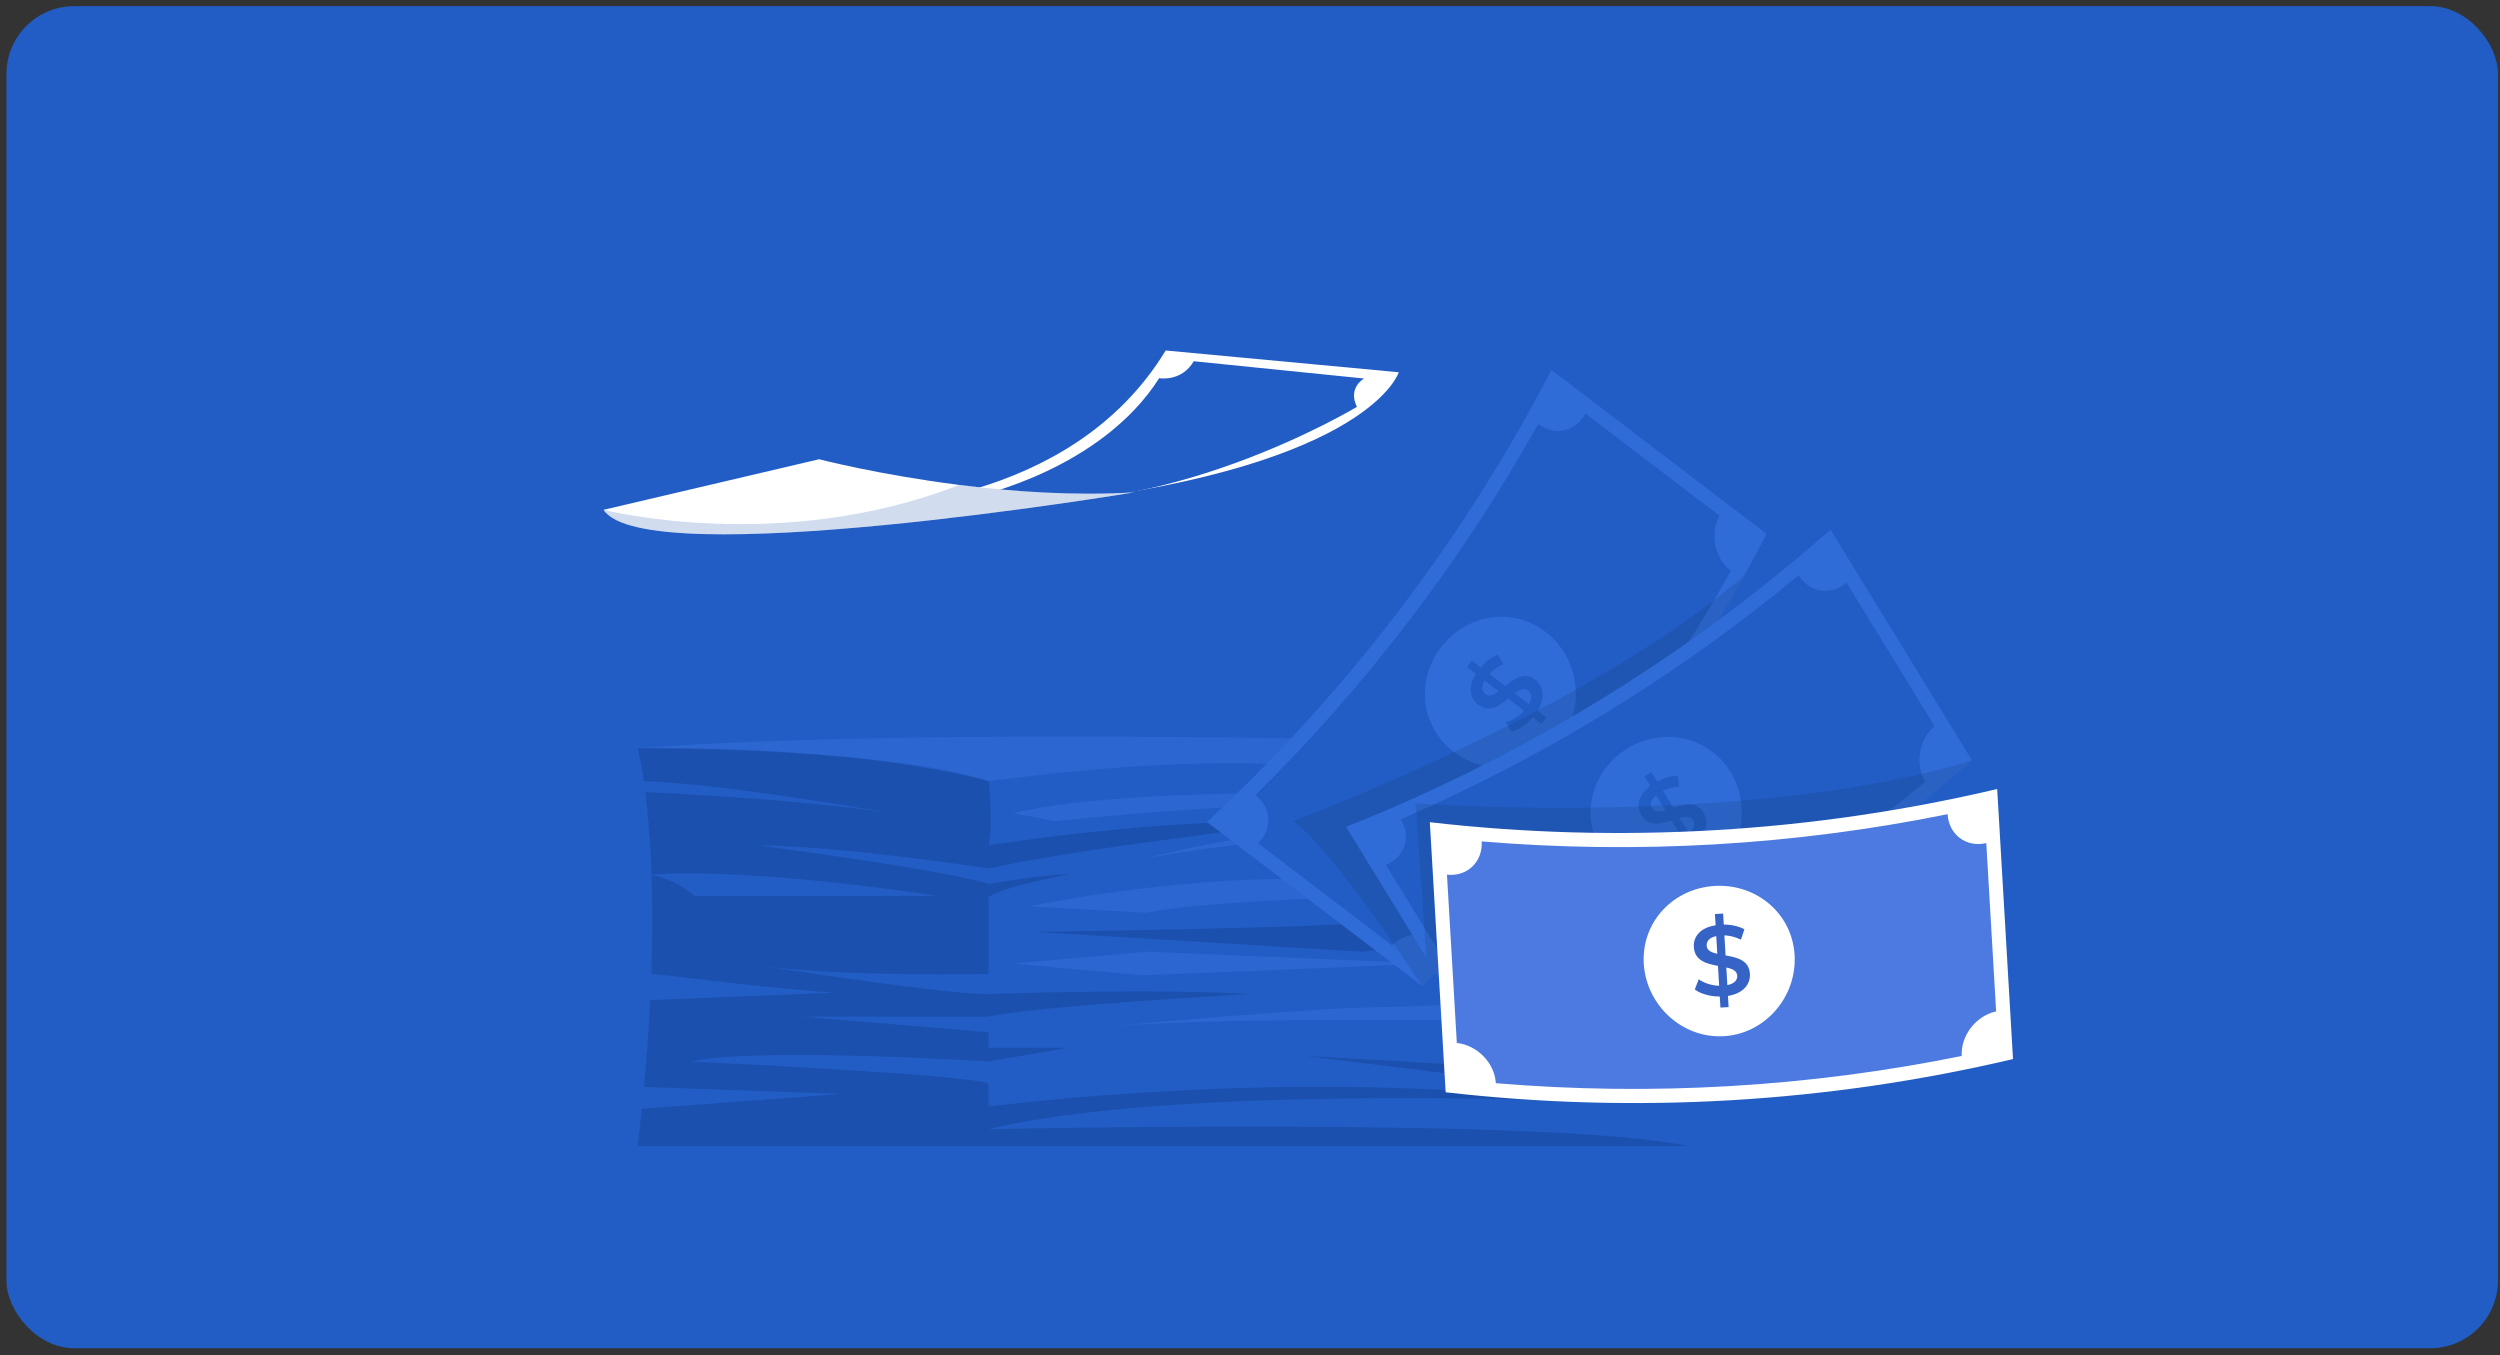
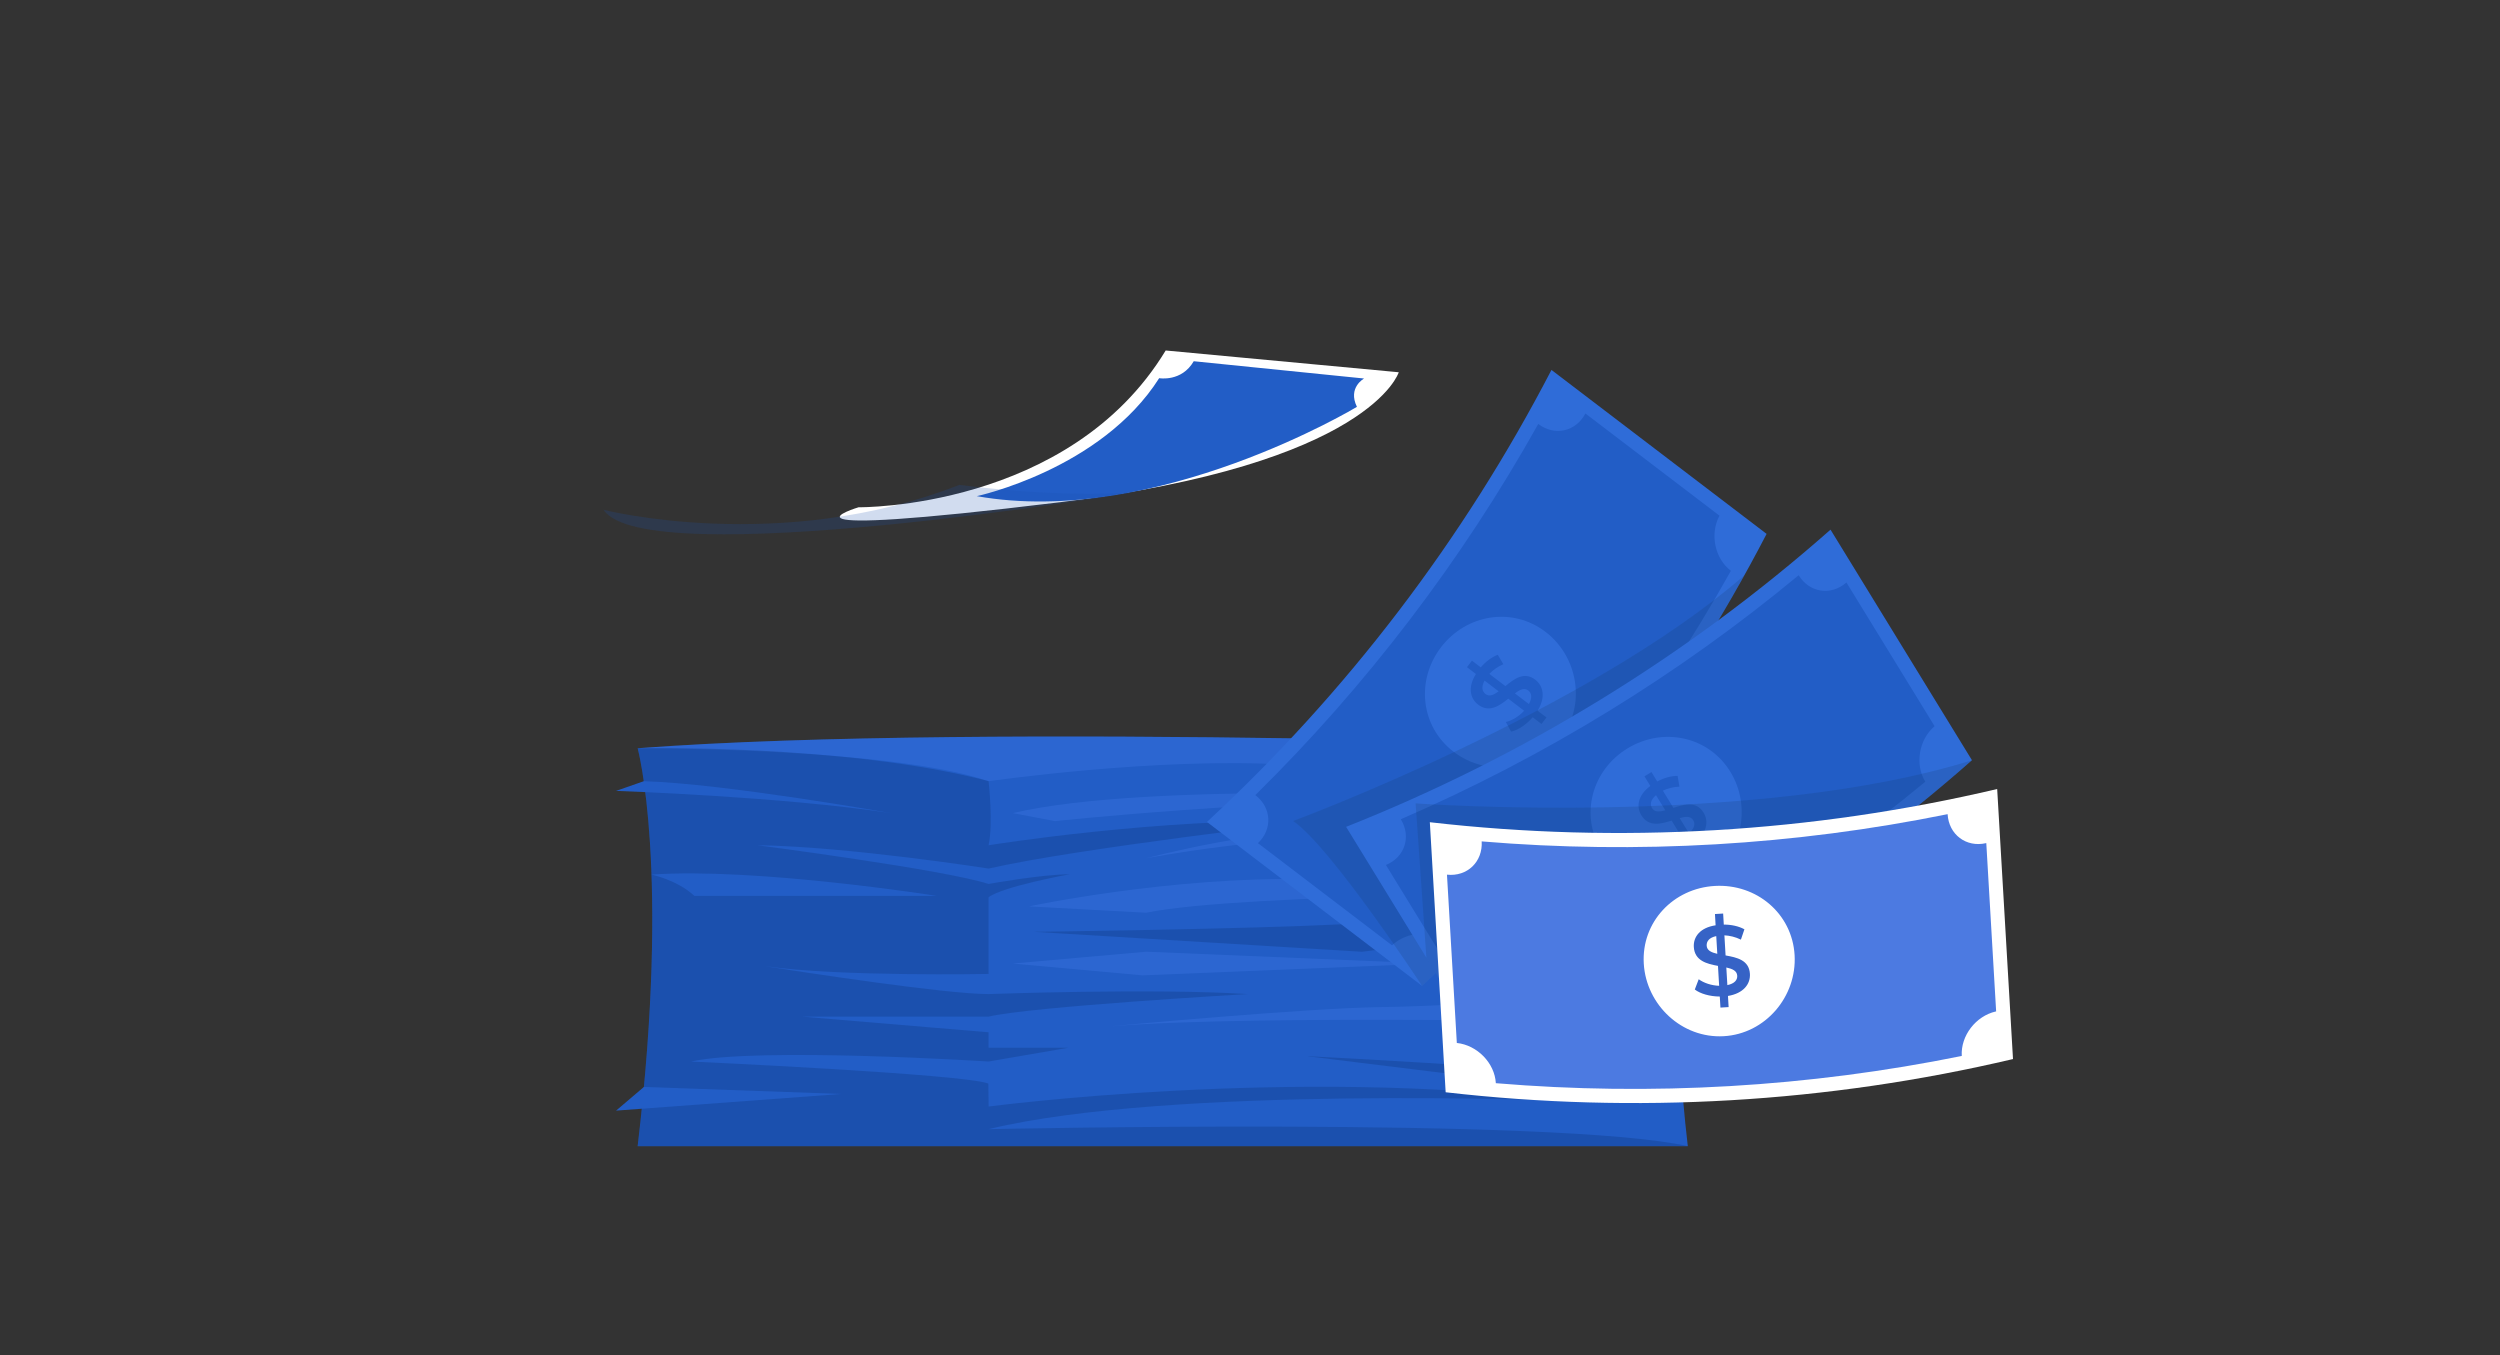
<svg xmlns="http://www.w3.org/2000/svg" width="332" height="180" viewBox="0 0 332 180" fill="none">
  <rect x="0" y="0" width="332" height="180" fill="#333333" stroke="none" />
-   <rect x="0.856" y="0.816" width="330.872" height="178.23" rx="9" fill="#225DC6" />
  <path d="M223.523 146.158C223.696 148.134 223.901 150.157 224.14 152.212H84.679C89.049 115.348 84.679 99.366 84.679 99.366C131.286 95.858 224.14 99.366 224.14 99.366C224.14 99.366 221.342 117.118 223.225 142.557C223.311 143.737 223.411 144.938 223.523 146.158Z" fill="#225DC6" />
  <path opacity="0.2" d="M224.14 99.367C218.039 102.219 188.158 102.616 170.969 101.555C153.78 100.488 131.286 103.744 131.286 103.744C118.261 99.248 84.679 99.374 84.679 99.374C131.286 95.865 224.14 99.374 224.14 99.374V99.367Z" fill="#598EFF" />
  <path opacity="0.2" d="M84.679 152.212C89.049 115.347 84.679 99.365 84.679 99.365C84.679 99.365 112.326 98.755 131.286 103.736C131.286 103.736 131.922 109.359 131.286 112.25C131.286 112.25 154.098 108.55 174.424 109.041C174.424 109.041 143.004 112.662 131.286 115.347C131.286 115.347 112.499 112.41 100.608 112.25C100.608 112.25 125.331 115.467 131.286 117.39C131.286 117.39 138.355 116.103 142.055 116.103C142.055 116.103 133.202 117.708 131.286 119.154V129.34C131.286 129.34 111.55 129.731 101.656 128.319C106.358 129.055 125.516 132.012 131.286 132.012C131.286 132.012 153.064 131.21 165.71 132.012C165.71 132.012 136.896 133.67 131.286 135.01H106.55L131.286 137.086V139.141H141.889L131.286 140.972C131.286 140.972 100.608 139.015 91.775 140.972C91.775 140.972 127.99 142.616 131.252 143.896L131.292 146.947C131.292 146.947 171.904 141.582 207.827 146.191C207.827 146.191 155.378 144.115 131.292 149.951C131.292 149.951 206.633 148.313 224.147 152.205H84.679V152.212Z" fill="#001E53" />
  <path d="M85.494 103.744L81.813 105.031C81.813 105.031 103.983 105.793 118.28 107.982C118.28 107.982 96.244 104.062 85.494 103.744Z" fill="#225DC6" />
  <path opacity="0.2" d="M134.513 107.981L140.117 109.043C140.117 109.043 166.238 106.211 197.115 105.859C197.115 105.859 152.518 103.704 134.513 107.981Z" fill="#598EFF" />
  <path opacity="0.2" d="M152.212 113.983C152.212 113.983 167.876 109.712 181.61 109.918C195.343 110.123 221.485 107.975 221.485 107.975L222.513 109.918C222.513 109.918 202.021 111.118 185.104 110.979C168.187 110.839 152.212 113.983 152.212 113.983Z" fill="#598EFF" />
  <path opacity="0.2" d="M136.669 120.366C136.669 120.366 155.344 116.387 173.653 116.752C191.963 117.11 215.014 118.549 215.014 118.549C215.014 118.549 164.979 118.563 152.207 121.209L136.663 120.366H136.669Z" fill="#598EFF" />
-   <path d="M168.973 114.585C168.973 114.585 185.061 113.258 198.934 113.981C212.814 114.704 227.39 115.354 227.39 115.354L222.515 116.733C222.515 116.733 189.106 113.384 168.973 114.585Z" fill="#225DC6" />
  <path opacity="0.2" d="M168.973 114.585C168.973 114.585 185.061 113.258 198.934 113.981C212.814 114.704 227.39 115.354 227.39 115.354L222.515 116.733C222.515 116.733 189.106 113.384 168.973 114.585Z" fill="#001E53" />
  <path opacity="0.2" d="M137.273 123.744C137.273 123.744 165.119 123.399 178.541 122.729C191.97 122.059 209.948 125.78 209.948 125.78C209.948 125.78 187.752 125.309 180.882 126.396L137.266 123.744H137.273Z" fill="#001E53" />
  <path opacity="0.2" d="M134.513 127.96L152.213 126.389L189.92 127.96L151.729 129.525L134.513 127.96Z" fill="#598EFF" />
  <path opacity="0.2" d="M147.751 136.271C147.751 136.271 173.488 133.864 183.508 133.744C193.528 133.625 220.519 131.814 220.519 131.814L217.521 135.793C217.521 135.793 166.784 134.706 147.751 136.277V136.271Z" fill="#598EFF" />
  <path d="M213.011 122.72L222.507 123.615L225.093 122.72C225.093 122.72 218.754 122.063 213.011 122.72Z" fill="#225DC6" />
  <path d="M223.716 102.66L227.39 103.257L223.444 105.313L200.221 104.822C200.221 104.822 217.635 104.597 223.716 102.66Z" fill="#225DC6" />
-   <path opacity="0.2" d="M213.011 122.72L222.507 123.615L225.093 122.72C225.093 122.72 218.754 122.063 213.011 122.72Z" fill="#598EFF" />
+   <path opacity="0.2" d="M213.011 122.72L222.507 123.615L225.093 122.72C225.093 122.72 218.754 122.063 213.011 122.72" fill="#598EFF" />
  <path opacity="0.2" d="M223.716 102.66L227.39 103.257L223.444 105.313L200.221 104.822C200.221 104.822 217.635 104.597 223.716 102.66Z" fill="#001E53" />
  <path opacity="0.2" d="M223.522 146.158C217.288 145.747 173.606 140.263 173.606 140.263C176.511 139.925 214.642 142.179 223.223 142.557C223.309 143.738 223.409 144.938 223.522 146.158Z" fill="#001E53" />
  <path d="M157.75 139.508C157.75 139.508 198.593 139.402 210.278 140.244C221.963 141.087 223.011 139.508 223.011 139.508L228.826 142.32C228.826 142.32 229.125 145.105 213.799 143.156C198.467 141.206 157.75 139.508 157.75 139.508Z" fill="#225DC6" />
  <path d="M124.379 118.97C124.379 118.97 100.459 115.183 86.513 116.145C86.513 116.145 89.922 116.848 92.21 118.97H124.379Z" fill="#225DC6" />
-   <path d="M86.489 129.345C87.033 129.285 104.381 131.573 111.013 131.812L84.022 132.899L86.489 129.345Z" fill="#225DC6" />
  <path d="M85.507 144.348L111.728 145.276L81.813 147.491L85.507 144.348Z" fill="#225DC6" />
  <path d="M234.605 70.901C222.933 93.403 207.456 113.711 188.853 130.928C179.331 123.67 169.808 116.412 160.282 109.154C178.885 91.936 194.362 71.629 206.034 49.127C215.556 56.385 225.078 63.643 234.605 70.901Z" fill="#2F6CD8" />
  <path d="M210.521 54.943C209.25 57.346 206.426 57.938 204.28 56.3C194.149 74.425 181.496 91.021 166.706 105.591C168.856 107.229 169.032 110.107 167.054 111.97C172.988 116.494 178.926 121.018 184.86 125.542C186.838 123.679 190.144 123.458 192.29 125.093C207.084 110.523 219.737 93.927 229.864 75.802C227.714 74.167 227.056 70.922 228.327 68.519C228.335 68.507 228.339 68.495 228.348 68.482C222.414 63.958 216.475 59.434 210.541 54.91C210.533 54.922 210.529 54.935 210.521 54.947V54.943ZM207.272 98.071C203.908 102.472 197.431 103.183 193.042 99.836C188.648 96.485 188.007 90.355 191.37 85.949C194.742 81.552 200.839 80.555 205.233 83.902C209.622 87.245 210.639 93.669 207.268 98.067L207.272 98.071Z" fill="#225DC6" />
  <path d="M204.193 94.381L205.374 95.28C205.154 95.57 204.933 95.86 204.712 96.146C204.324 95.848 203.932 95.554 203.543 95.255C202.689 96.24 201.574 96.98 200.67 97.16C200.438 96.735 200.209 96.306 199.976 95.881C200.801 95.689 201.717 95.137 202.403 94.389C201.7 93.854 200.997 93.318 200.299 92.783C199.117 93.739 197.761 94.691 196.298 93.576C195.223 92.754 194.9 91.271 196.003 89.509C195.607 89.207 195.211 88.904 194.814 88.602C195.035 88.312 195.255 88.026 195.476 87.736C195.864 88.034 196.257 88.328 196.645 88.627C197.283 87.875 198.108 87.253 198.905 86.955C199.15 87.372 199.399 87.789 199.645 88.206C198.897 88.524 198.272 88.982 197.785 89.493C198.496 90.032 199.203 90.576 199.914 91.115C201.091 90.155 202.411 89.141 203.875 90.257C204.949 91.075 205.289 92.587 204.197 94.381H204.193ZM199.023 91.81C198.398 91.332 197.773 90.858 197.148 90.38C196.69 91.218 196.825 91.823 197.287 92.174C197.793 92.558 198.374 92.284 199.023 91.81ZM202.947 91.692C202.432 91.299 201.839 91.581 201.177 92.08C201.798 92.554 202.42 93.028 203.041 93.502C203.511 92.64 203.396 92.035 202.947 91.692Z" fill="#225DC6" />
  <path opacity="0.2" d="M231.637 76.418C220.361 96.729 205.923 115.128 188.852 130.928C188.852 130.928 176.747 112.459 171.724 109.027C171.724 109.027 210.721 94.555 231.637 76.418Z" fill="#183C72" />
  <path d="M261.876 100.956C242.873 117.728 221.106 131.08 197.546 140.422C191.285 130.218 185.024 120.009 178.763 109.804C202.323 100.462 224.09 87.11 243.093 70.338C249.354 80.543 255.615 90.751 261.876 100.956Z" fill="#2F6CD8" />
  <path d="M245.172 77.38C243.12 79.162 240.272 78.696 238.862 76.391C222.874 89.636 205.085 100.548 186.028 108.795C187.442 111.096 186.567 113.846 184.05 114.868C187.953 121.231 191.856 127.59 195.758 133.953C198.276 132.932 201.439 133.912 202.849 136.217C221.906 127.97 239.692 117.058 255.683 103.813C254.269 101.512 254.829 98.247 256.881 96.465C256.893 96.457 256.901 96.449 256.913 96.436C253.01 90.073 249.108 83.714 245.205 77.351C245.192 77.359 245.184 77.367 245.172 77.38ZM226.577 116.429C221.849 119.322 215.555 117.643 212.67 112.943C209.78 108.235 211.395 102.281 216.123 99.391C220.855 96.506 226.904 97.777 229.789 102.489C232.675 107.189 231.305 113.548 226.577 116.433V116.429Z" fill="#225DC6" />
  <path d="M225.042 111.874C225.3 112.295 225.561 112.716 225.819 113.137C225.508 113.329 225.201 113.517 224.891 113.709C224.633 113.292 224.38 112.875 224.123 112.454C222.97 113.067 221.662 113.349 220.755 113.194C220.694 112.712 220.632 112.229 220.571 111.747C221.409 111.866 222.463 111.682 223.375 111.232C222.913 110.48 222.451 109.728 221.989 108.976C220.542 109.442 218.932 109.843 217.972 108.273C217.265 107.121 217.498 105.621 219.165 104.375C218.904 103.95 218.642 103.525 218.385 103.099C218.695 102.912 219.006 102.719 219.312 102.527C219.57 102.944 219.823 103.361 220.081 103.782C220.947 103.312 221.944 103.03 222.79 103.038C222.872 103.516 222.95 103.995 223.027 104.469C222.218 104.493 221.47 104.697 220.829 105C221.294 105.76 221.76 106.52 222.226 107.28C223.669 106.81 225.267 106.34 226.231 107.91C226.938 109.058 226.709 110.595 225.046 111.874H225.042ZM221.151 107.611C220.739 106.941 220.33 106.271 219.917 105.601C219.186 106.218 219.096 106.827 219.398 107.325C219.729 107.869 220.371 107.82 221.147 107.611H221.151ZM224.854 108.919C224.515 108.367 223.861 108.416 223.064 108.645C223.473 109.311 223.881 109.978 224.29 110.644C225.038 110.01 225.152 109.405 224.854 108.919Z" fill="#225DC6" />
  <path opacity="0.2" d="M261.878 100.959C242.87 117.731 221.104 131.083 197.543 140.425C194.838 136.016 192.132 131.606 189.423 127.192L187.992 106.689C187.992 106.689 233.082 109.942 261.878 100.959Z" fill="#183C72" />
  <path d="M267.327 140.643C242.655 146.454 217.165 147.946 191.983 145.053C191.284 133.099 190.585 121.145 189.882 109.191C215.065 112.08 240.554 110.589 265.226 104.781C265.925 116.735 266.624 128.689 267.327 140.643Z" fill="white" />
  <path d="M229.475 132.263L229.561 133.742C229.197 133.763 228.838 133.787 228.474 133.808C228.445 133.317 228.417 132.831 228.388 132.34C227.085 132.336 225.797 131.969 225.07 131.405C225.241 130.951 225.417 130.497 225.589 130.044C226.271 130.542 227.289 130.881 228.302 130.914C228.249 130.031 228.2 129.153 228.147 128.27C226.651 127.996 225.045 127.588 224.939 125.753C224.861 124.404 225.777 123.19 227.832 122.88C227.804 122.381 227.775 121.882 227.747 121.384C228.11 121.363 228.47 121.343 228.834 121.318C228.862 121.809 228.891 122.295 228.919 122.786C229.904 122.777 230.918 123.002 231.658 123.411C231.502 123.869 231.347 124.326 231.192 124.784C230.464 124.424 229.708 124.249 229.001 124.212C229.054 125.103 229.103 125.994 229.157 126.881C230.652 127.15 232.279 127.489 232.389 129.328C232.467 130.677 231.543 131.92 229.471 132.263H229.475ZM228.057 126.668C228.012 125.883 227.963 125.099 227.918 124.314C226.982 124.51 226.615 125.005 226.647 125.589C226.684 126.223 227.272 126.488 228.053 126.668H228.057ZM230.701 129.57C230.665 128.92 230.064 128.658 229.255 128.483C229.3 129.263 229.345 130.044 229.394 130.824C230.354 130.62 230.738 130.142 230.705 129.574L230.701 129.57Z" fill="#3663C6" />
  <path d="M263.739 111.971C261.09 112.572 258.798 110.818 258.642 108.121C238.294 112.249 217.46 113.467 196.768 111.738C196.928 114.435 194.86 116.446 192.158 116.156C192.595 123.606 193.029 131.056 193.466 138.506C196.167 138.793 198.493 141.155 198.648 143.848C219.34 145.577 240.174 144.359 260.522 140.231C260.363 137.538 262.394 134.922 265.046 134.322C265.059 134.322 265.075 134.318 265.087 134.313C264.65 126.863 264.217 119.413 263.779 111.963C263.767 111.963 263.751 111.967 263.739 111.971ZM228.907 137.607C223.373 137.922 218.616 133.472 218.293 127.967C217.97 122.449 222.204 117.966 227.738 117.652C233.271 117.341 238 121.321 238.323 126.835C238.646 132.344 234.436 137.301 228.907 137.607Z" fill="#4C7AE1" />
  <path d="M114.03 67.367C114.03 67.367 141.986 67.683 154.803 46.545L185.754 49.436C185.754 49.436 182.091 61.662 140.756 66.697C99.421 71.736 114.029 67.362 114.029 67.362L114.03 67.367Z" fill="white" />
  <path d="M129.729 65.886C129.729 65.886 146.226 62.358 153.938 50.223C153.938 50.223 156.924 50.751 158.528 47.971L181.15 50.266C181.15 50.266 178.945 51.462 180.199 54.029C180.199 54.029 153.539 70.118 129.73 65.891L129.729 65.886Z" fill="#225DC6" />
-   <path d="M150.611 65.385C150.611 65.385 85.639 76.197 80.152 67.705L108.777 60.988C108.777 60.988 116.678 63.044 127.388 64.399C134.396 65.285 142.61 65.874 150.606 65.386L150.611 65.385Z" fill="white" />
  <path opacity="0.2" d="M150.612 65.383C150.612 65.383 85.64 76.196 80.153 67.703C80.153 67.703 103.637 73.696 127.393 64.396C134.402 65.282 142.615 65.872 150.612 65.383Z" fill="#1B50AF" />
</svg>